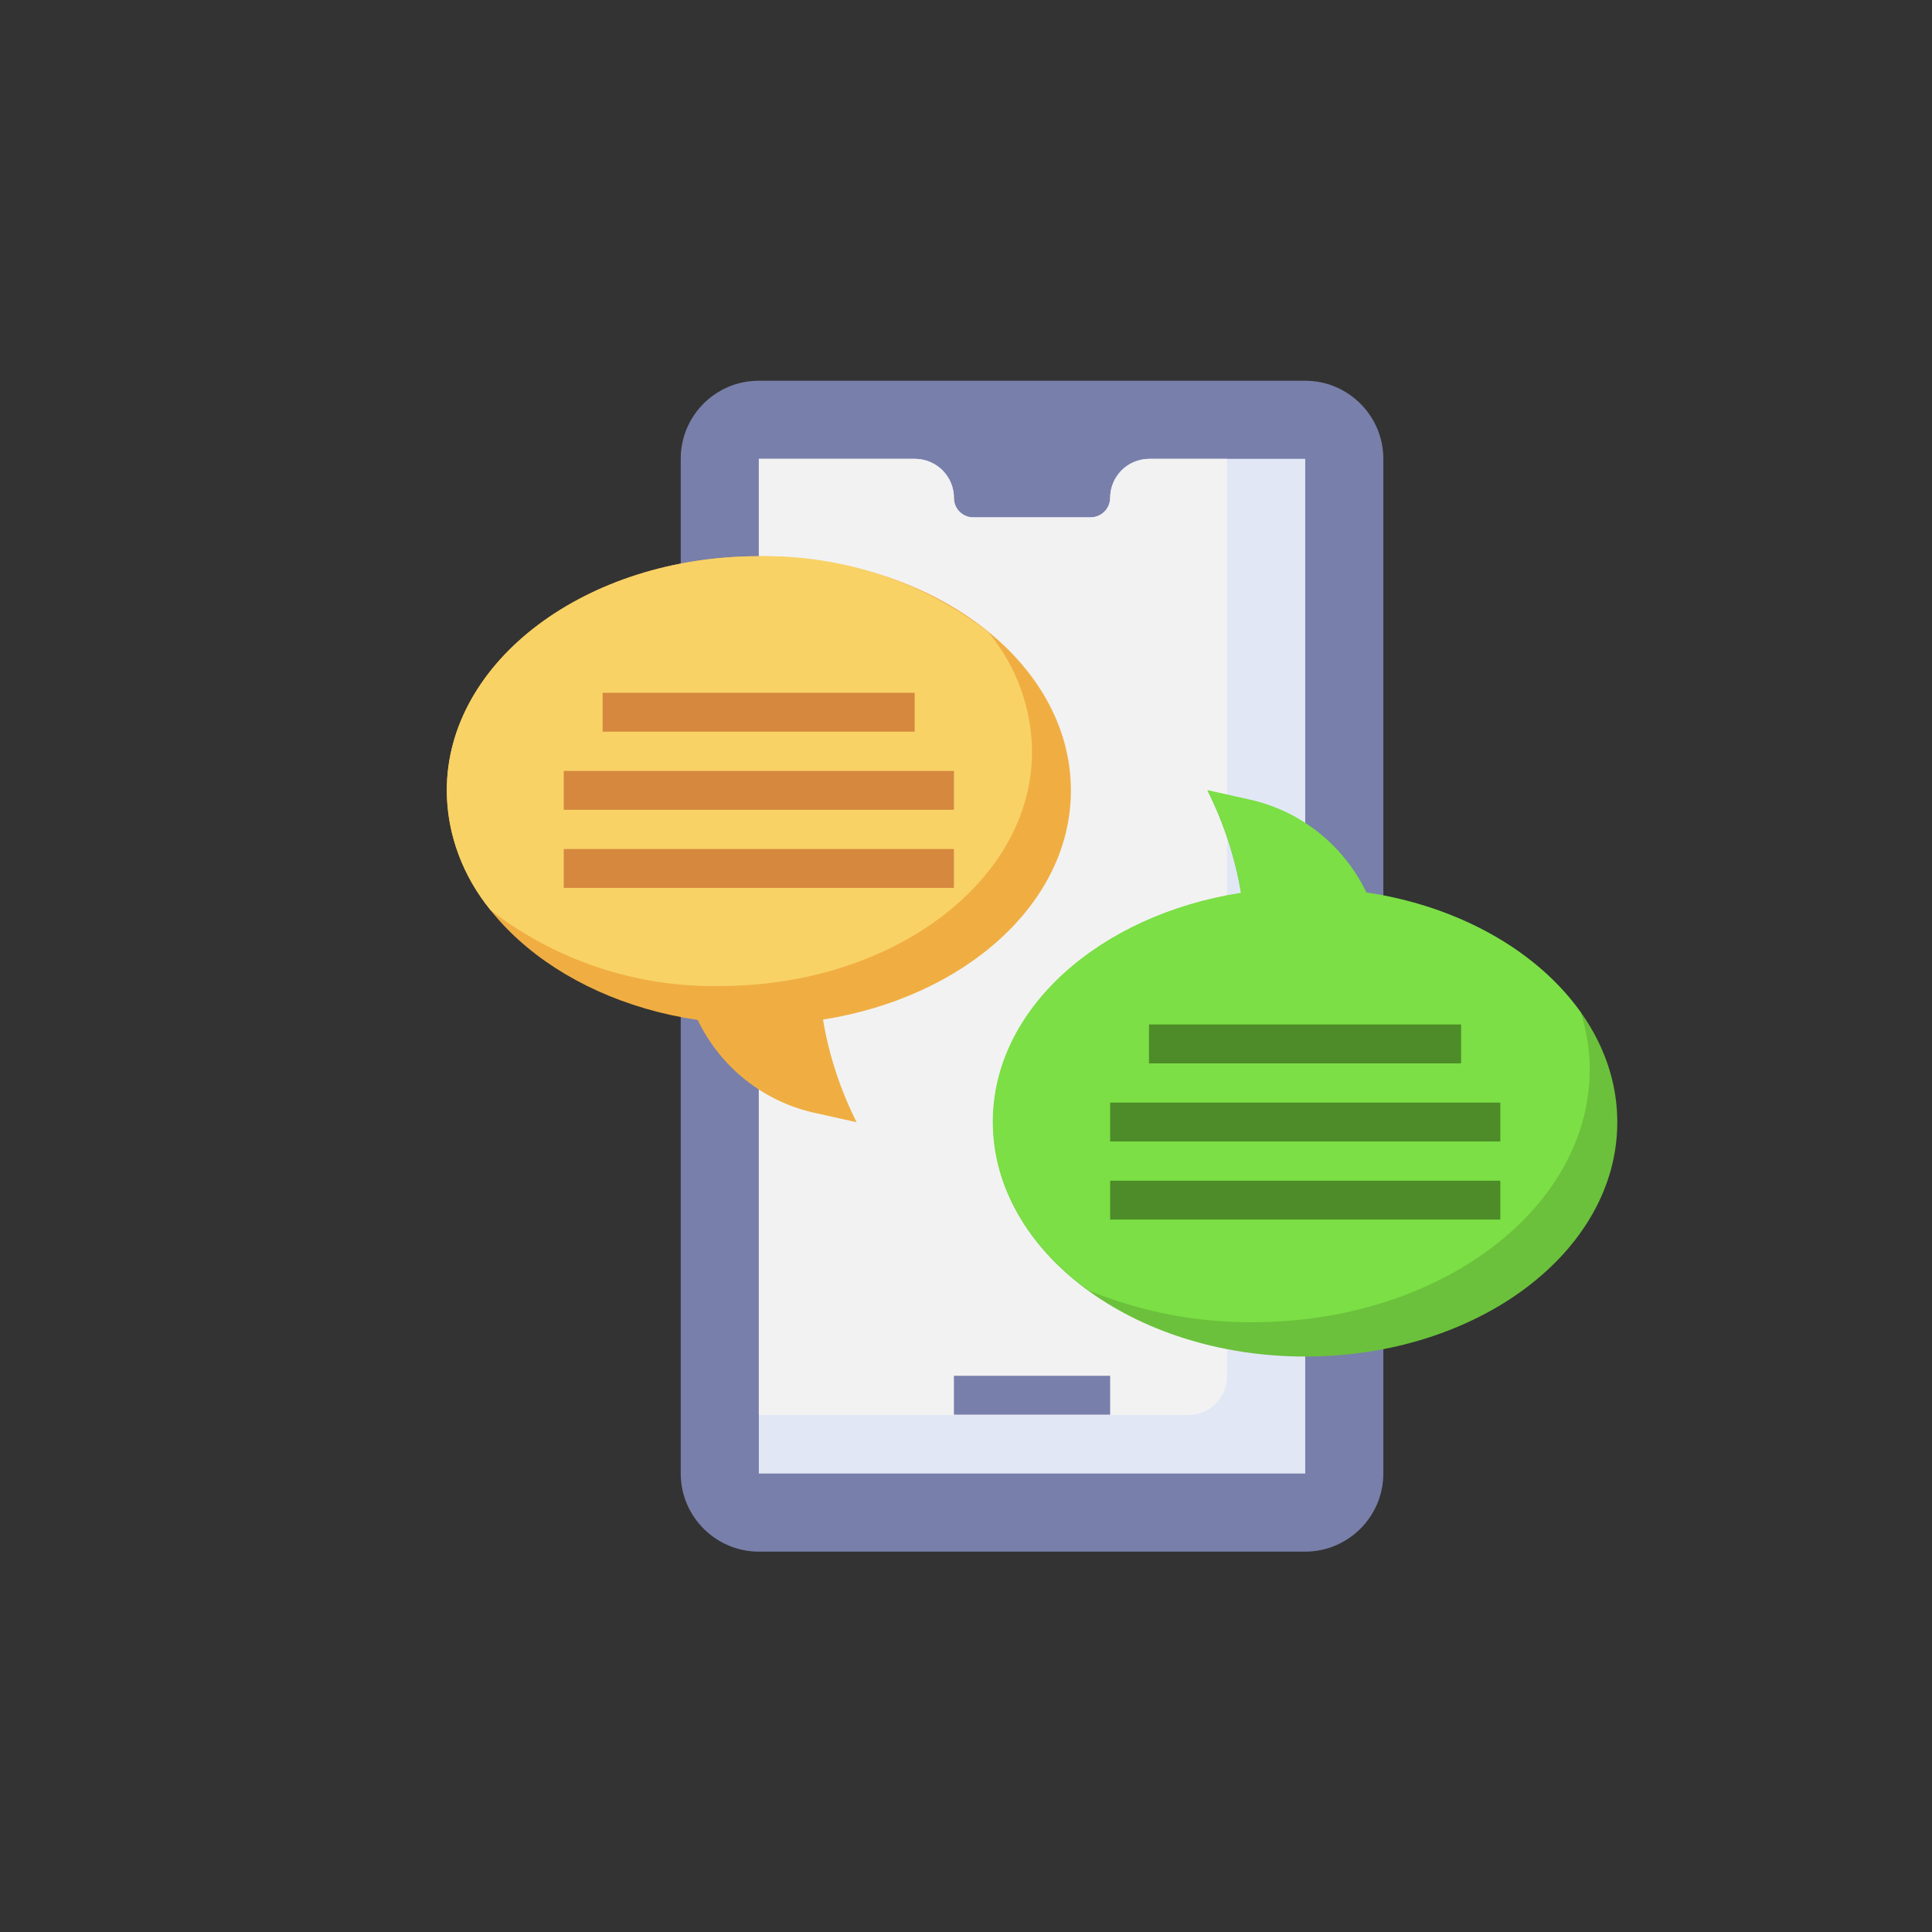
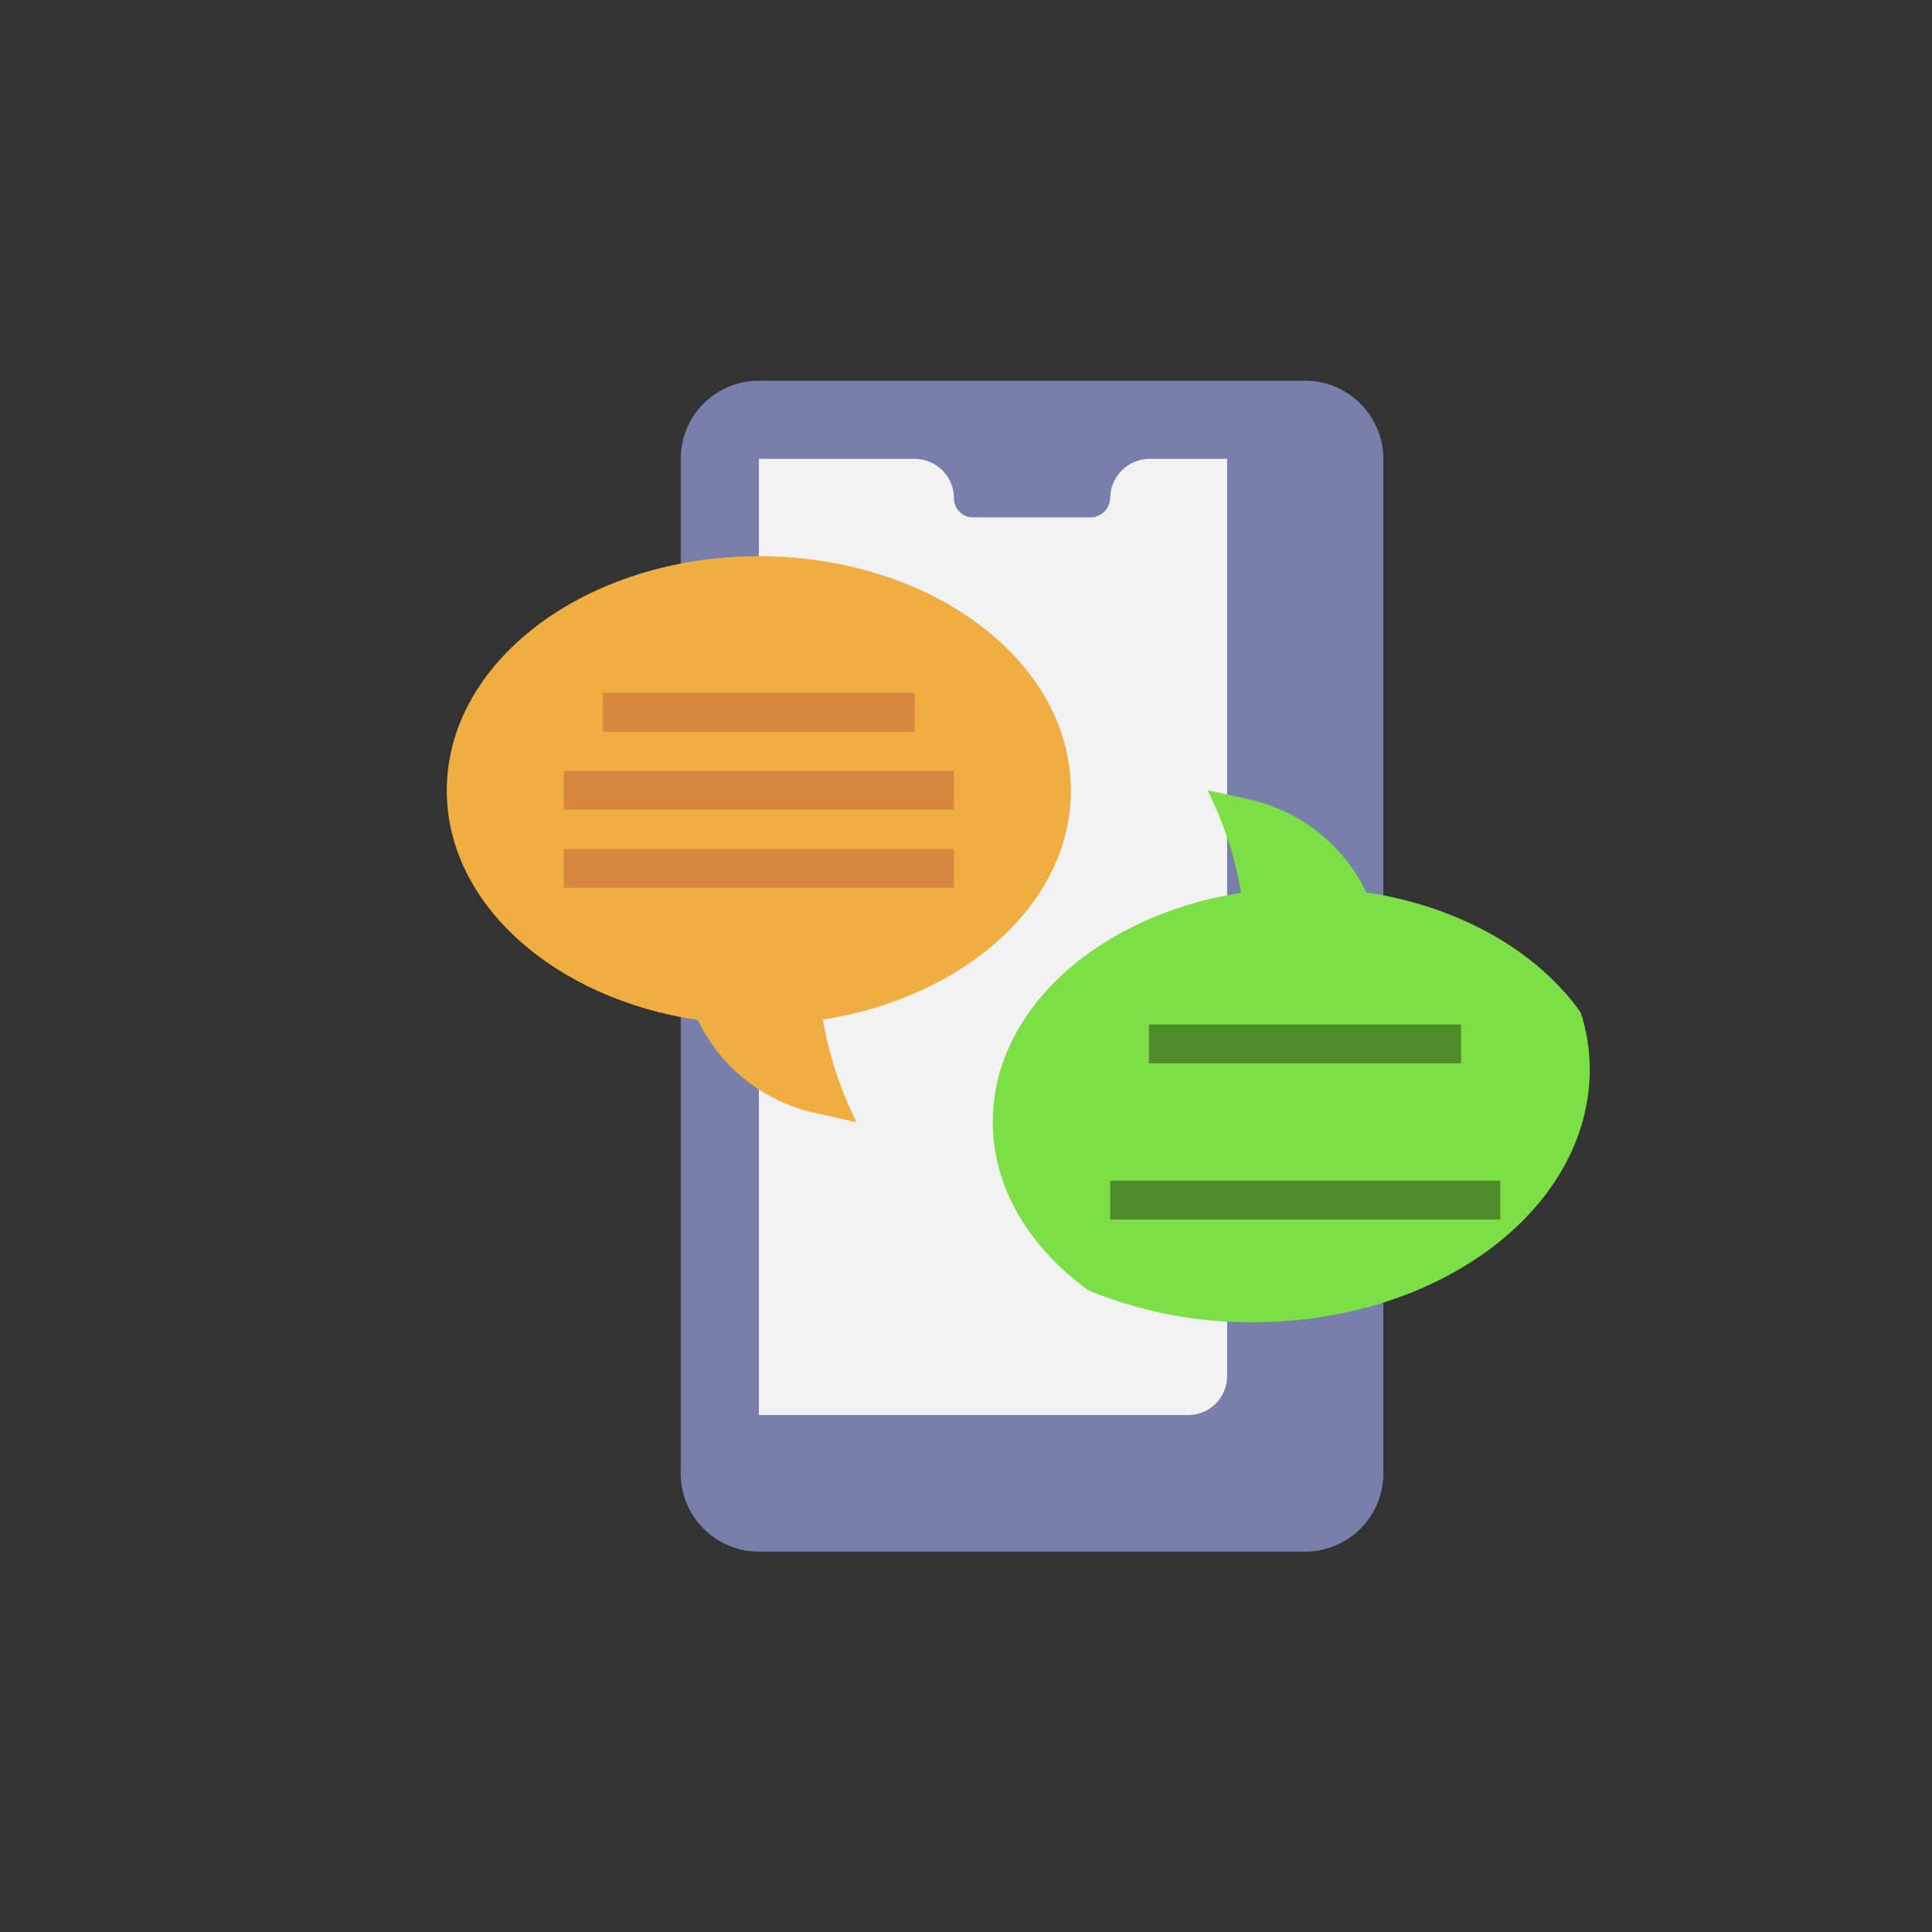
<svg xmlns="http://www.w3.org/2000/svg" version="1.1" id="Layer_3" x="0px" y="0px" viewBox="0 0 512 512" style="enable-background:new 0 0 512 512;" xml:space="preserve">
  <rect x="0" y="0" width="512" height="512" fill="#333333" stroke="none" />
  <style type="text/css">
	.st0{fill:#787FAA;}
	.st1{fill:#E2E7F6;}
	.st2{fill:#F2F2F2;}
	.st3{fill:#6BC13B;}
	.st4{fill:#7BDF45;}
	.st5{fill:#F0AE42;}
	.st6{fill:#F9D266;}
	.st7{fill:#D5883E;}
	.st8{fill:#4D8C28;}
</style>
  <path class="st0" d="M201.1,100.9h144.8c11.4,0,20.7,9.3,20.7,20.7v268.9c0,11.4-9.3,20.7-20.7,20.7H201.1  c-11.4,0-20.7-9.3-20.7-20.7V121.6C180.4,110.1,189.7,100.9,201.1,100.9z" />
-   <path class="st1" d="M294.2,131.9c0,2.9-2.3,5.2-5.2,5.2h-31c-2.9,0-5.2-2.3-5.2-5.2c0-5.7-4.6-10.3-10.3-10.3h-41.4v268.9h144.8  V121.6h-41.4C298.8,121.6,294.2,126.2,294.2,131.9z" />
  <path class="st2" d="M325.2,364.6V121.6h-20.7c-5.7,0.1-10.3,4.8-10.3,10.5c-0.1,2.8-2.4,5-5.2,5h-31c-2.8,0.1-5.1-2.1-5.2-4.9  c0.1-5.7-4.4-10.4-10.1-10.6c-0.1,0-0.2,0-0.2,0h-41.4V375h113.8C320.6,375,325.2,370.4,325.2,364.6z" />
-   <path class="st0" d="M252.8,364.6h41.4v10.3h-41.4V364.6z" />
-   <path class="st3" d="M263.2,297.4c0,34.3,37,62.1,82.7,62.1s82.7-27.8,82.7-62.1c0-30.1-28.6-55.2-66.5-60.8  c-6-12.5-17.4-21.6-30.9-24.6l-11.2-2.5c4.3,8.6,7.3,17.7,8.9,27.2C291.4,242.5,263.2,267.5,263.2,297.4z" />
  <path class="st4" d="M421.3,283.4c0-5.1-0.8-10.2-2.4-15.1c-11.5-16.2-32.1-28.1-56.8-31.8c-6-12.5-17.4-21.6-30.9-24.6l-11.2-2.5  c4.3,8.6,7.3,17.7,8.9,27.2c-37.6,5.9-65.8,30.8-65.8,60.7c0,17.6,9.8,33.4,25.4,44.7c13.8,5.6,28.5,8.5,43.3,8.4  C381.3,350.5,421.3,320.4,421.3,283.4L421.3,283.4z" />
-   <path class="st5" d="M283.8,209.5c0-34.3-37-62.1-82.7-62.1s-82.7,27.8-82.7,62.1c0,30.1,28.6,55.2,66.5,60.8  c6,12.5,17.4,21.6,30.9,24.6l11.2,2.5c-4.3-8.6-7.3-17.7-8.9-27.2C255.6,264.3,283.8,239.4,283.8,209.5L283.8,209.5z" />
-   <path class="st6" d="M261.9,167.5c-17.4-13.4-38.8-20.5-60.8-20.1c-45.7,0-82.7,27.8-82.7,62.1c0.1,11.6,4.2,22.7,11.6,31.7  c17.4,13.4,38.8,20.5,60.8,20.1c45.7,0,82.7-27.8,82.7-62.1C273.4,187.6,269.3,176.4,261.9,167.5L261.9,167.5z" />
+   <path class="st5" d="M283.8,209.5c0-34.3-37-62.1-82.7-62.1s-82.7,27.8-82.7,62.1c0,30.1,28.6,55.2,66.5,60.8  c6,12.5,17.4,21.6,30.9,24.6l11.2,2.5c-4.3-8.6-7.3-17.7-8.9-27.2C255.6,264.3,283.8,239.4,283.8,209.5z" />
  <g>
    <path class="st7" d="M159.7,183.6h82.7v10.3h-82.7V183.6z" />
    <path class="st7" d="M149.4,204.3h103.4v10.3H149.4V204.3z" />
    <path class="st7" d="M149.4,225h103.4v10.3H149.4V225z" />
  </g>
  <path class="st8" d="M304.5,271.5h82.7v10.3h-82.7V271.5z" />
-   <path class="st8" d="M294.2,292.2h103.4v10.3H294.2V292.2z" />
  <path class="st8" d="M294.2,312.9h103.4v10.3H294.2V312.9z" />
</svg>